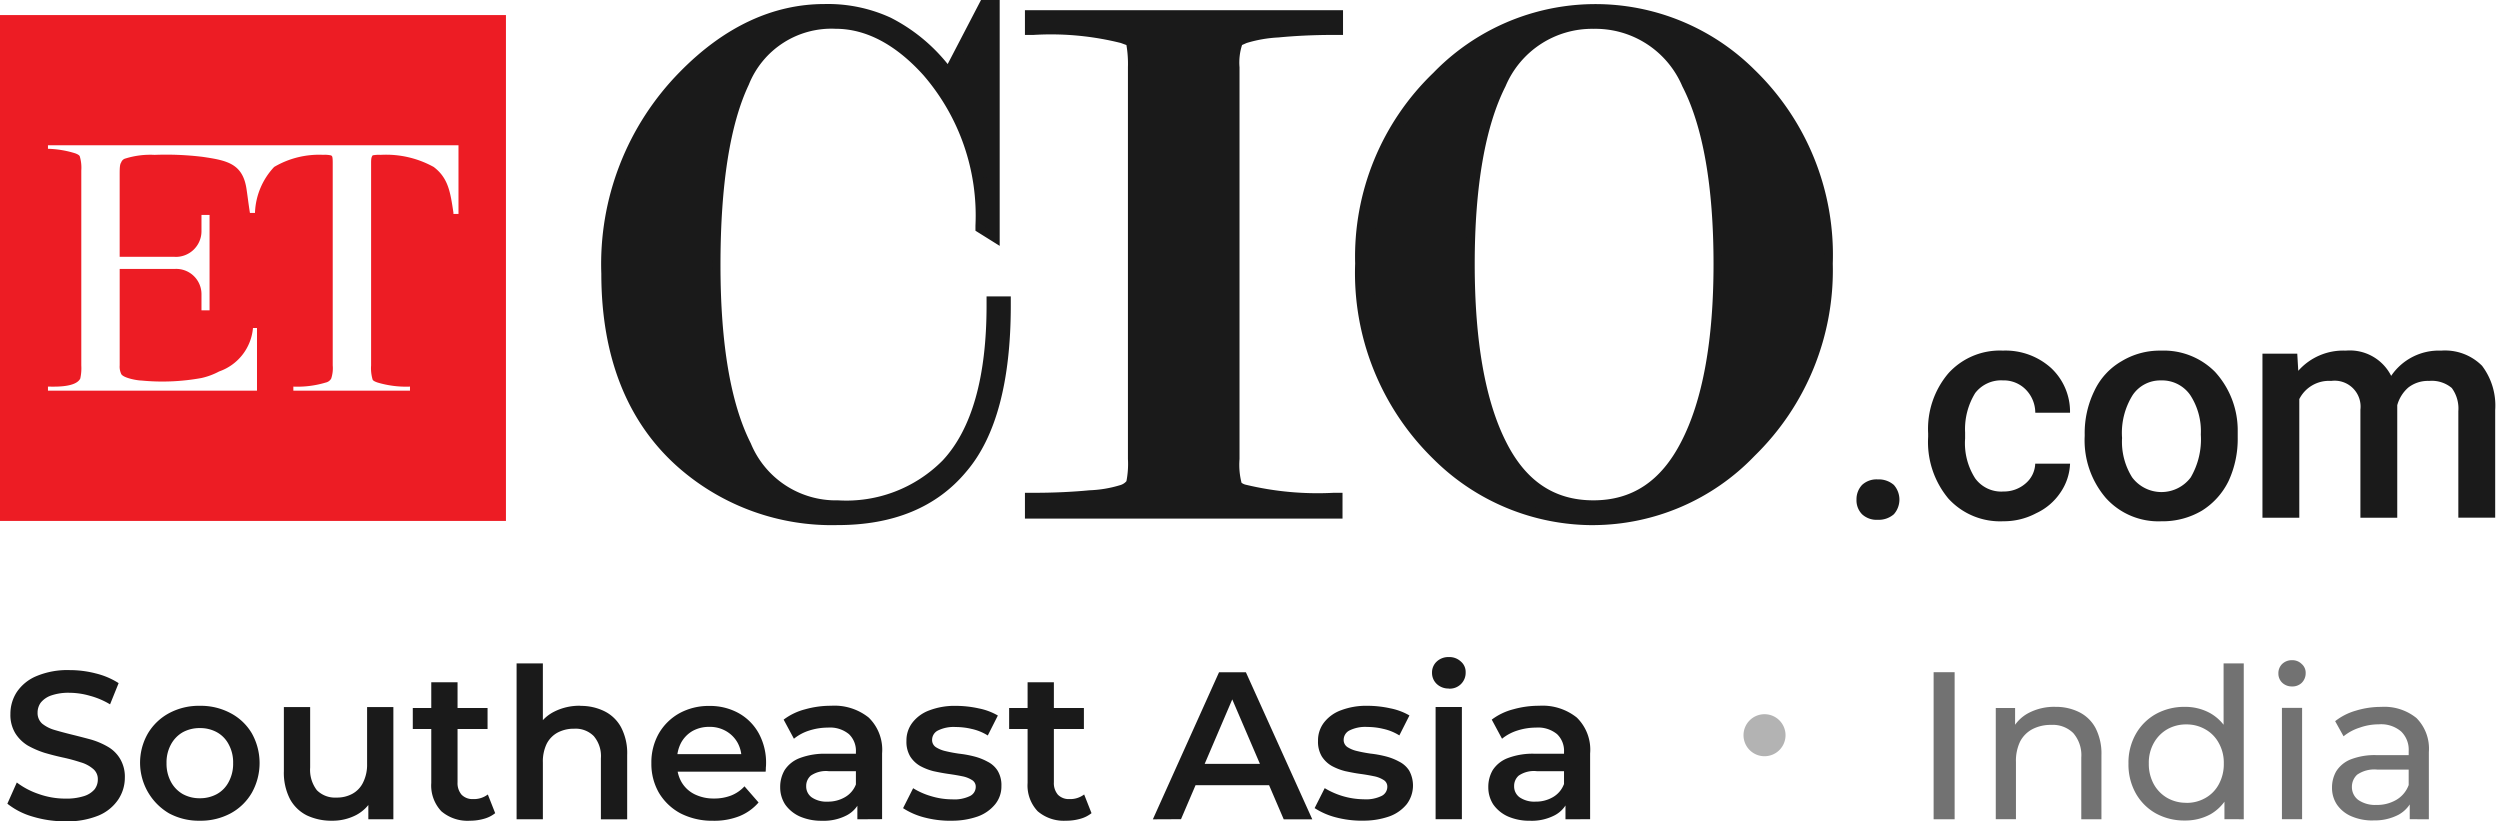
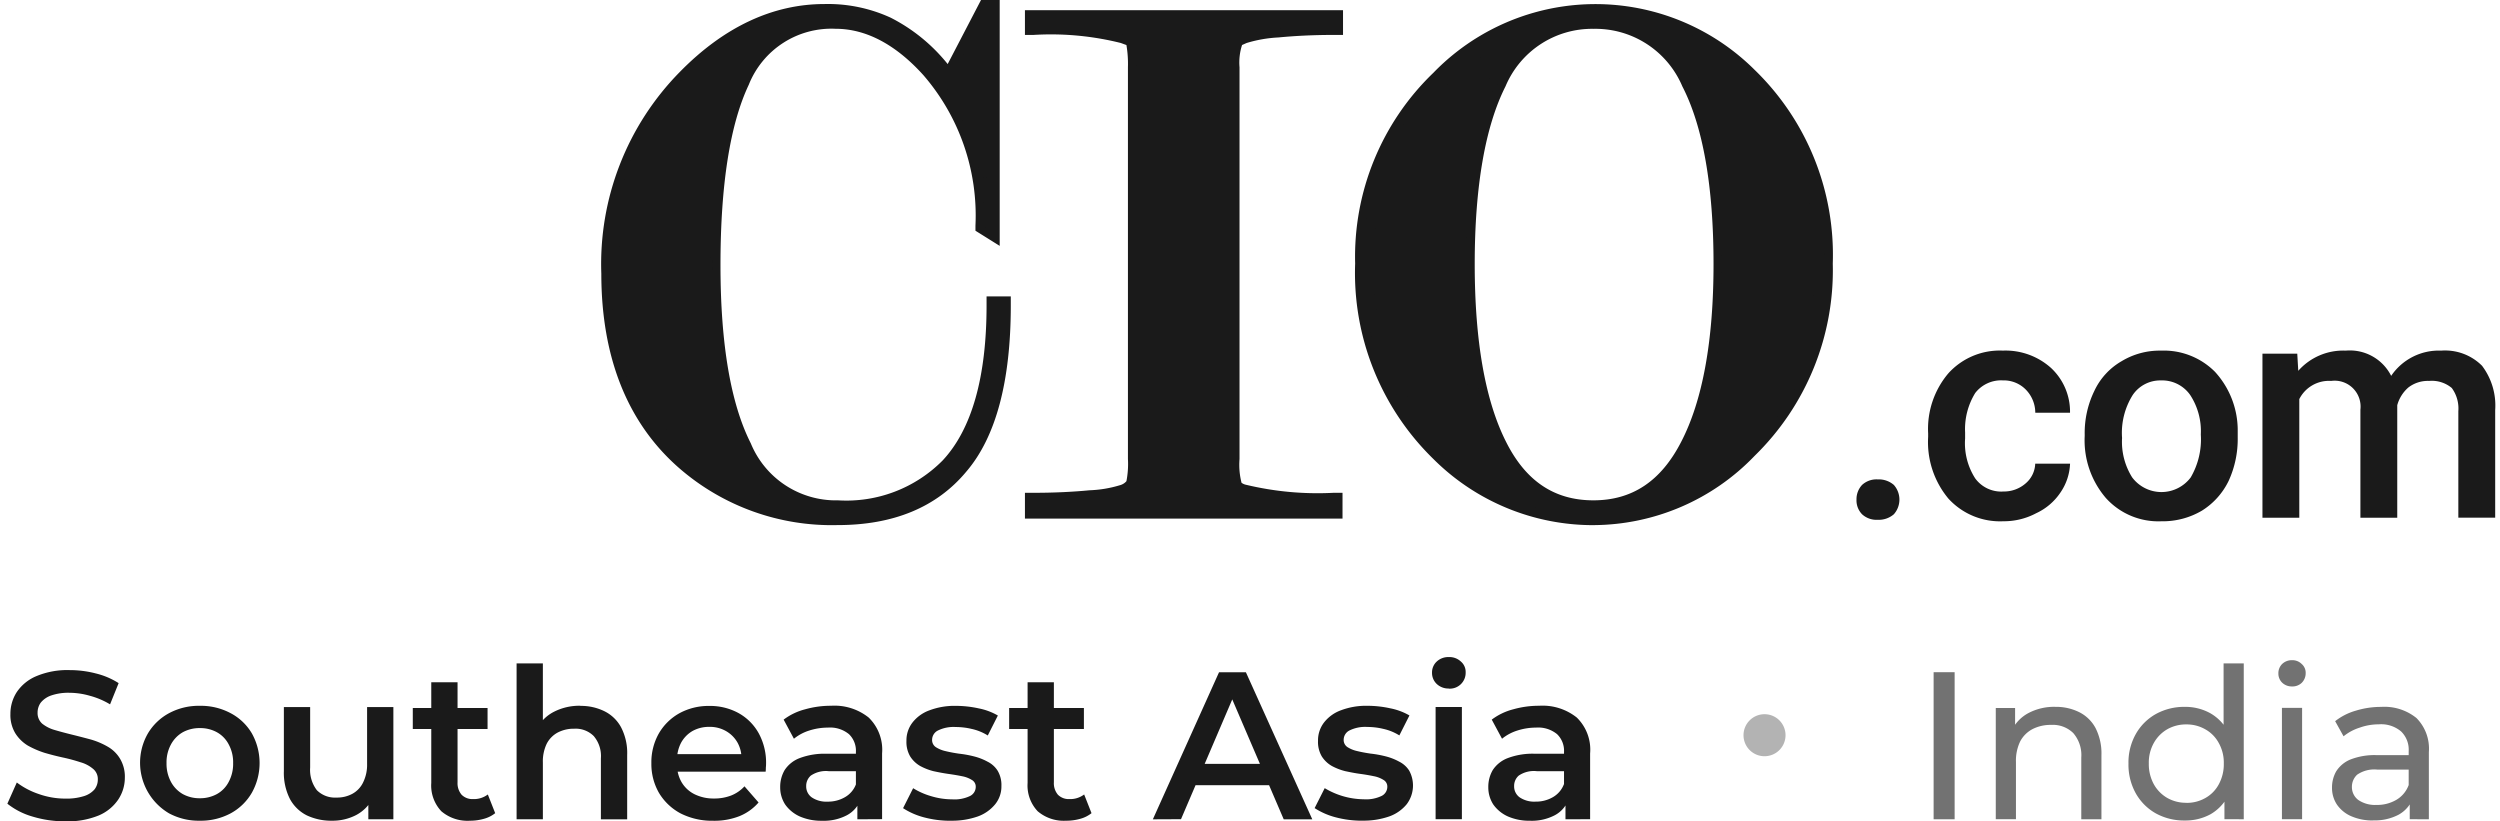
<svg xmlns="http://www.w3.org/2000/svg" width="152.19" height="50" viewBox="0 0 152.19 50">
  <defs>
    <clipPath id="clip-path">
      <rect id="Rectangle_1" data-name="Rectangle 1" width="151.897" height="50" fill="none" />
    </clipPath>
    <clipPath id="clip-logo">
      <rect width="152.19" height="50" />
    </clipPath>
  </defs>
  <g id="logo" clip-path="url(#clip-logo)">
    <g id="Group_2" data-name="Group 2">
      <g id="Group_1" data-name="Group 1" clip-path="url(#clip-path)">
-         <path id="Path_1" data-name="Path 1" d="M0,31.713H30.8V.916H0ZM10.635,15.635H7.285v-5.1c0-.43.031-.553.092-.646a.377.377,0,0,1,.277-.245,5.052,5.052,0,0,1,1.752-.216,18.406,18.406,0,0,1,2.95.123c1.445.215,2.4.4,2.643,1.906.027.171.053.364.082.575.038.283.081.6.134.931h.307a4.289,4.289,0,0,1,1.168-2.8,5.386,5.386,0,0,1,2.981-.738,1.767,1.767,0,0,1,.461.031c.093.031.123.062.123.461V22.243a2,2,0,0,1-.092.8.5.5,0,0,1-.338.246,5.97,5.97,0,0,1-1.967.246v.246h7.1v-.246a6.075,6.075,0,0,1-1.967-.246c-.185-.061-.287-.123-.308-.184a2.437,2.437,0,0,1-.092-.861V9.887c0-.282.043-.35.075-.4a.219.219,0,0,0,.017-.029,1.986,1.986,0,0,1,.492-.031,5.983,5.983,0,0,1,3.228.738c.888.674,1.013,1.53,1.2,2.783l0,.014v.061h.308V8.842H2.92v.216a6.042,6.042,0,0,1,1.66.276c.164.062.256.123.277.185a2.43,2.43,0,0,1,.092.86V22.243a2.944,2.944,0,0,1-.062.8c-.254.51-1.368.5-1.855.493H2.92v.246H15.645V19.969H15.4a3.084,3.084,0,0,1-2.059,2.643,4.262,4.262,0,0,1-1.076.4,13.244,13.244,0,0,1-3.658.153c-.245,0-1.106-.153-1.229-.4-.006-.017-.013-.033-.02-.051a1.039,1.039,0,0,1-.072-.472v-5.87h3.35a1.538,1.538,0,0,1,1.629,1.506v1.014h.492V13.084h-.492V14.1a1.563,1.563,0,0,1-1.629,1.537" fill="#ed1c24" fill-rule="evenodd" />
        <path id="Path_2" data-name="Path 2" d="M60.98,18.588q0,6.731-2.551,9.774-2.582,3.044-7.438,3.043a13.568,13.568,0,0,1-9.282-3.32q-4.55-3.994-4.549-11.433a16.221,16.221,0,0,1,4.579-11.9Q45.674.793,50.192.792a8.643,8.643,0,0,1,3.78.768,10.525,10.525,0,0,1,3.811,3.35L60.058.546H60.3V13.978l-.369-.246A13.491,13.491,0,0,0,56.615,4.2Q53.88,1.19,50.868,1.191A5.964,5.964,0,0,0,45.089,4.91q-1.782,3.72-1.782,11.219,0,7.345,1.905,11.1A6.17,6.17,0,0,0,51.021,31a8.654,8.654,0,0,0,6.762-2.612q2.829-3.043,2.828-9.805Z" fill="#1a1a1a" />
        <path id="Path_3" data-name="Path 3" d="M50.992,31.68a13.924,13.924,0,0,1-9.467-3.412c-3.074-2.674-4.61-6.608-4.61-11.618A16.594,16.594,0,0,1,41.556,4.571C44.229,1.9,47.118.513,50.193.513a8.7,8.7,0,0,1,3.9.83,10.946,10.946,0,0,1,3.657,3.074L59.9.3h.646V14.437l-.891-.553V13.73a13.363,13.363,0,0,0-3.228-9.375,7.549,7.549,0,0,0-5.563-2.889,5.7,5.7,0,0,0-5.562,3.566c-1.168,2.428-1.752,6.147-1.752,11.1,0,4.826.644,8.514,1.875,10.973a5.9,5.9,0,0,0,5.593,3.627,8.5,8.5,0,0,0,6.577-2.49c1.845-2,2.766-5.225,2.766-9.651V18.34h.892v.246c0,4.518-.892,7.869-2.644,9.928a9.458,9.458,0,0,1-7.621,3.166M49.486,1.067a11.82,11.82,0,0,0-7.562,3.872A16.018,16.018,0,0,0,37.407,16.65c0,4.856,1.5,8.637,4.455,11.249a13.135,13.135,0,0,0,7.592,3.2A6.543,6.543,0,0,1,45,27.346c-1.291-2.551-1.936-6.3-1.936-11.219,0-5.01.584-8.821,1.782-11.311a6.2,6.2,0,0,1,4.642-3.749m8.36,4.272a13.243,13.243,0,0,1,2.182,6.055V1.159Z" fill="#1a1a1a" fill-rule="evenodd" />
        <path id="Path_4" data-name="Path 4" d="M50.991,31.722a13.912,13.912,0,0,1-9.5-3.411c-3.074-2.7-4.641-6.609-4.641-11.649a16.569,16.569,0,0,1,4.672-12.11C44.2,1.878,47.119.494,50.192.494a8.918,8.918,0,0,1,3.934.83,10.665,10.665,0,0,1,3.627,3.043L59.874.249h.707V14.51l-.953-.584v-.184A13.287,13.287,0,0,0,56.4,4.4c-1.752-1.906-3.627-2.889-5.533-2.889a5.7,5.7,0,0,0-5.532,3.534c-1.137,2.429-1.721,6.178-1.721,11.1,0,4.826.614,8.514,1.875,10.973a5.808,5.808,0,0,0,5.532,3.6,8.434,8.434,0,0,0,6.547-2.49c1.813-1.967,2.766-5.194,2.766-9.62v-.277h.953V18.6c0,4.518-.891,7.868-2.643,9.958s-4.334,3.166-7.654,3.166M48.778,1.2a12.167,12.167,0,0,0-6.823,3.781,15.97,15.97,0,0,0-4.487,11.68c0,4.856,1.475,8.636,4.425,11.218A12.832,12.832,0,0,0,48.9,30.985a6.649,6.649,0,0,1-3.965-3.6c-1.26-2.551-1.905-6.331-1.905-11.249,0-5.01.584-8.821,1.782-11.342a6.255,6.255,0,0,1,3.965-3.6M57.907,5.32A13.386,13.386,0,0,1,60,10.791V1.324Z" fill="#1a1a1a" fill-rule="evenodd" />
        <path id="Path_5" data-name="Path 5" d="M50.991,31.965a14.147,14.147,0,0,1-9.651-3.473c-3.136-2.736-4.734-6.731-4.734-11.833A16.655,16.655,0,0,1,41.37,4.395C44.075,1.629,47.057.246,50.192.246a9.147,9.147,0,0,1,4.026.829A10.607,10.607,0,0,1,57.691,3.9L59.72,0h1.137V14.968l-1.475-.922v-.307a13.061,13.061,0,0,0-3.166-9.16c-1.691-1.875-3.5-2.827-5.348-2.827a5.416,5.416,0,0,0-5.287,3.411c-1.137,2.4-1.721,6.086-1.721,10.973,0,4.764.615,8.422,1.844,10.85a5.605,5.605,0,0,0,5.317,3.473,8.246,8.246,0,0,0,6.363-2.428c1.783-1.906,2.674-5.1,2.674-9.436v-.553h1.475v.553c0,4.58-.891,7.991-2.705,10.112-1.813,2.182-4.456,3.258-7.837,3.258M50.192.737c-3.013,0-5.84,1.353-8.484,4a16.318,16.318,0,0,0-4.579,11.926c0,4.948,1.506,8.821,4.549,11.464a13.688,13.688,0,0,0,9.313,3.35A9.314,9.314,0,0,0,58.46,28.4c1.69-2.029,2.582-5.348,2.582-9.805v-.031H60.58v.031c0,4.487-.953,7.776-2.827,9.774a8.689,8.689,0,0,1-6.732,2.582,6.083,6.083,0,0,1-5.778-3.719c-1.26-2.521-1.875-6.24-1.875-11.1,0-4.979.584-8.729,1.752-11.188A5.864,5.864,0,0,1,50.868,1.26a7.708,7.708,0,0,1,5.717,2.981,13.521,13.521,0,0,1,3.288,9.5v.03l.461.277V.522h-.091V10.788l-.493.031a13.228,13.228,0,0,0-2.059-5.348L57.6,5.348,60.119.522h-.091l-2.245,4.3-.246-.307A10.24,10.24,0,0,0,54,1.536a8.709,8.709,0,0,0-3.811-.8m7.991,4.58A13.264,13.264,0,0,1,59.75,8.575V2.366Zm-9.344,25.91a13.047,13.047,0,0,1-7.131-3.165c-3.012-2.644-4.518-6.486-4.518-11.4A16.328,16.328,0,0,1,41.739,4.794,12.724,12.724,0,0,1,48.716.922l.123.522a6.051,6.051,0,0,0-3.811,3.473c-1.2,2.459-1.783,6.24-1.783,11.219,0,4.856.646,8.606,1.906,11.126a6.356,6.356,0,0,0,3.811,3.474Zm-2.3-29.168a13.537,13.537,0,0,0-4.427,3.1,15.617,15.617,0,0,0-4.426,11.5c0,4.764,1.445,8.483,4.334,11a12.382,12.382,0,0,0,5.041,2.7,7.818,7.818,0,0,1-2.367-2.889C43.4,24.9,42.723,21.085,42.723,16.136c0-5.071.614-8.913,1.813-11.464a7.218,7.218,0,0,1,2-2.613" fill="#1a1a1a" fill-rule="evenodd" />
        <path id="Path_6" data-name="Path 6" d="M74.9,4.088V27.939a4.839,4.839,0,0,0,.184,1.721,1.054,1.054,0,0,0,.554.369,18.5,18.5,0,0,0,5.532.523v.461H62.917v-.461A34.159,34.159,0,0,0,66.39,30.4a7.712,7.712,0,0,0,1.967-.338,1.252,1.252,0,0,0,.707-.523,4.757,4.757,0,0,0,.154-1.6V4.088a4.292,4.292,0,0,0-.185-1.629,1.078,1.078,0,0,0-.584-.369,18.547,18.547,0,0,0-5.532-.522v-.4H81.205v.4a33.285,33.285,0,0,0-3.443.153A7.923,7.923,0,0,0,75.7,2.09l-.461.185q-.337.276-.338,1.813" fill="#1a1a1a" />
        <path id="Path_7" data-name="Path 7" d="M81.42,31.259H62.671v-.984h.245c1.322,0,2.49-.031,3.443-.123a8.009,8.009,0,0,0,1.906-.338,1.151,1.151,0,0,0,.584-.4,4.571,4.571,0,0,0,.123-1.476V4.088a4.328,4.328,0,0,0-.154-1.506s-.062-.123-.461-.246a18.538,18.538,0,0,0-5.441-.492h-.245V.892H81.45v.952H81.2c-1.321,0-2.458.031-3.411.123a7.016,7.016,0,0,0-2,.369l-.4.154c-.061.092-.215.4-.215,1.6V27.939a4.418,4.418,0,0,0,.154,1.6s.061.122.43.245a18.107,18.107,0,0,0,5.41.492h.246Zm-16.352-.492h13.8a12.829,12.829,0,0,1-3.319-.492,1.23,1.23,0,0,1-.676-.492,4.405,4.405,0,0,1-.215-1.844V4.088c0-1.444.215-1.844.4-2l.092-.03.461-.216a9.328,9.328,0,0,1,2.121-.368c.185-.021.379-.041.584-.062H65.99a9.946,9.946,0,0,1,2.551.43,1.456,1.456,0,0,1,.738.492,4.966,4.966,0,0,1,.184,1.752V27.939a3.882,3.882,0,0,1-.184,1.721,1.4,1.4,0,0,1-.83.646,7.962,7.962,0,0,1-2.059.369q-.615.062-1.322.092" fill="#1a1a1a" fill-rule="evenodd" />
        <path id="Path_8" data-name="Path 8" d="M81.45,31.285H62.639V30.24h.277c1.322,0,2.49-.062,3.443-.154a7.447,7.447,0,0,0,1.9-.307,1.08,1.08,0,0,0,.523-.369,3.736,3.736,0,0,0,.153-1.475V4.084a3.916,3.916,0,0,0-.153-1.476c0-.03-.093-.123-.461-.246a18.294,18.294,0,0,0-5.41-.491h-.277V.856H81.511V1.871H81.2c-1.322,0-2.459.03-3.412.123a9.451,9.451,0,0,0-2,.368l-.4.154a3.991,3.991,0,0,0-.185,1.568V27.935a4.442,4.442,0,0,0,.154,1.6s.062.092.4.215a18.274,18.274,0,0,0,5.409.492h.277ZM66.3,30.7H77.639a10.231,10.231,0,0,1-2.09-.4,1.238,1.238,0,0,1-.707-.523,4.386,4.386,0,0,1-.215-1.844V4.053c0-1.475.215-1.844.43-2.029l.061-.03.461-.185a7.75,7.75,0,0,1,1.783-.369H66.881a7.534,7.534,0,0,1,1.66.338,1.443,1.443,0,0,1,.768.523,4.024,4.024,0,0,1,.215,1.752V27.935a3.713,3.713,0,0,1-.215,1.721,1.325,1.325,0,0,1-.83.646,8.614,8.614,0,0,1-2.059.368.28.28,0,0,0-.123.031" fill="#1a1a1a" fill-rule="evenodd" />
        <path id="Path_9" data-name="Path 9" d="M81.727,31.571H62.394V30h.523c1.321,0,2.459-.062,3.411-.154a7.2,7.2,0,0,0,1.844-.307.786.786,0,0,0,.4-.246,5.46,5.46,0,0,0,.092-1.352V4.093a6.875,6.875,0,0,0-.092-1.352s-.092-.031-.338-.123a17.533,17.533,0,0,0-5.317-.492h-.523V.62H81.758V2.126h-.553c-1.291,0-2.429.062-3.381.154a7.983,7.983,0,0,0-1.937.338l-.276.123a3.474,3.474,0,0,0-.154,1.352V27.945a4.4,4.4,0,0,0,.123,1.444.68.68,0,0,0,.276.123A18.65,18.65,0,0,0,81.174,30h.553Zm-18.841-.522H81.205V30.5h-.031a19.045,19.045,0,0,1-5.5-.492,1.022,1.022,0,0,1-.522-.369,4.548,4.548,0,0,1-.185-1.69V4.093a3.718,3.718,0,0,1,.246-1.721l.031-.061.461-.185a8.624,8.624,0,0,1,2.059-.368c.984-.093,2.121-.123,3.443-.123h.03V1.112H62.886v.523h.031a19.048,19.048,0,0,1,5.5.491A1.533,1.533,0,0,1,69,2.464a4.3,4.3,0,0,1,.185,1.629V27.945a4.765,4.765,0,0,1-.154,1.6,1.19,1.19,0,0,1-.676.461,8.954,8.954,0,0,1-2,.369c-.953.092-2.121.123-3.442.123h-.031Zm14.753-.061H66.3v-.523h.03a7.963,7.963,0,0,0,2.06-.369,1.255,1.255,0,0,0,.707-.522,4.181,4.181,0,0,0,.184-1.629V4.093A4.177,4.177,0,0,0,69.1,2.464a1.109,1.109,0,0,0-.646-.4,6.805,6.805,0,0,0-1.6-.338l.031-.523h10.48l.031.523a6.945,6.945,0,0,0-1.721.338l-.492.215a3.158,3.158,0,0,0-.307,1.813V27.945a5.148,5.148,0,0,0,.184,1.752,1.214,1.214,0,0,0,.584.4,9.273,9.273,0,0,0,2.029.369Zm-8.821-.523h6.424a1.153,1.153,0,0,1-.646-.523,4.486,4.486,0,0,1-.246-1.967V4.124c0-1.6.277-2.028.523-2.244l.277-.153H68.972a1.26,1.26,0,0,1,.553.492,4,4,0,0,1,.246,1.9V27.975a4.533,4.533,0,0,1-.215,1.844,1.547,1.547,0,0,1-.738.646" fill="#1a1a1a" fill-rule="evenodd" />
        <path id="Path_10" data-name="Path 10" d="M111.019,16.05a15.175,15.175,0,0,1-4.58,11.311,13.139,13.139,0,0,1-18.81.185,15.212,15.212,0,0,1-4.58-11.5,14.935,14.935,0,0,1,4.58-11.218,13.209,13.209,0,0,1,18.81-.185,14.973,14.973,0,0,1,4.58,11.4m-6.178.031q0-7.284-1.936-11.1a6.449,6.449,0,0,0-11.741,0q-1.937,3.811-1.937,11.1,0,7.223,1.937,11.065Q93.13,31.019,97,31.019q3.843,0,5.84-3.873,2-3.842,2-11.065" fill="#1a1a1a" fill-rule="evenodd" />
        <path id="Path_11" data-name="Path 11" d="M97.034,31.694a13.527,13.527,0,0,1-9.559-3.964A15.49,15.49,0,0,1,82.8,16.05a15.2,15.2,0,0,1,4.672-11.4,13.361,13.361,0,0,1,19.118-.185,15.237,15.237,0,0,1,4.671,11.588,15.454,15.454,0,0,1-4.671,11.5,13.427,13.427,0,0,1-9.559,4.149M95.19,1.174a13.36,13.36,0,0,0-7.377,3.842A14.78,14.78,0,0,0,83.326,16.05a15.025,15.025,0,0,0,4.487,11.311,13.061,13.061,0,0,0,7.5,3.688,6.657,6.657,0,0,1-4.365-3.78c-1.322-2.582-2-6.363-2-11.188,0-4.887.676-8.637,2-11.188A6.758,6.758,0,0,1,95.19,1.174m3.534-.031a6.736,6.736,0,0,1,4.4,3.75c1.322,2.551,2,6.3,2,11.188,0,4.825-.707,8.606-2.059,11.188a6.724,6.724,0,0,1-4.364,3.78,13.233,13.233,0,0,0,7.561-3.873,14.987,14.987,0,0,0,4.487-11.126,14.817,14.817,0,0,0-4.487-11.219,13.337,13.337,0,0,0-7.531-3.688M97,1.481a5.929,5.929,0,0,0-5.594,3.627c-1.291,2.489-1.936,6.178-1.936,10.973,0,4.733.645,8.421,1.936,10.942,1.26,2.52,3.1,3.719,5.594,3.719s4.3-1.2,5.625-3.719c1.291-2.521,1.967-6.209,1.967-10.942,0-4.795-.646-8.484-1.937-10.973A5.953,5.953,0,0,0,97,1.481" fill="#1a1a1a" fill-rule="evenodd" />
        <path id="Path_12" data-name="Path 12" d="M97.034,31.722a13.547,13.547,0,0,1-9.59-3.964,15.56,15.56,0,0,1-4.672-11.711A15.27,15.27,0,0,1,87.444,4.613,13.411,13.411,0,0,1,97.034.5a13.614,13.614,0,0,1,9.589,3.934,15.3,15.3,0,0,1,4.672,11.618,15.519,15.519,0,0,1-4.672,11.526,13.494,13.494,0,0,1-9.589,4.149m-2.428-30.4a13.386,13.386,0,0,0-6.762,3.719,14.708,14.708,0,0,0-4.488,11,14.951,14.951,0,0,0,4.488,11.28,13.253,13.253,0,0,0,6.885,3.6A6.929,6.929,0,0,1,90.917,27.3c-1.321-2.613-2-6.394-2-11.219,0-4.887.676-8.668,2-11.219a6.963,6.963,0,0,1,3.689-3.534m4.7-.031a6.769,6.769,0,0,1,3.842,3.565c1.322,2.551,2,6.332,2,11.219,0,4.825-.676,8.606-2.029,11.219a7.229,7.229,0,0,1-3.811,3.626,13.713,13.713,0,0,0,6.916-3.78,14.919,14.919,0,0,0,4.487-11.1,14.749,14.749,0,0,0-4.487-11.188,13.192,13.192,0,0,0-6.916-3.565M97,1.509A5.888,5.888,0,0,0,91.44,5.136C90.149,7.595,89.5,11.283,89.5,16.078c0,4.733.646,8.422,1.937,10.942,1.26,2.49,3.073,3.688,5.563,3.688,2.459,0,4.272-1.2,5.563-3.688,1.322-2.52,2-6.209,2-10.942,0-4.795-.645-8.483-1.936-10.942A5.942,5.942,0,0,0,97,1.509" fill="#1a1a1a" fill-rule="evenodd" />
        <path id="Path_13" data-name="Path 13" d="M97.034,31.969a13.77,13.77,0,0,1-9.774-4.026,15.811,15.811,0,0,1-4.764-11.9A15.525,15.525,0,0,1,87.26,4.43a13.73,13.73,0,0,1,19.548-.184,15.67,15.67,0,0,1,4.764,11.8,15.781,15.781,0,0,1-4.764,11.711,13.671,13.671,0,0,1-9.774,4.21m0-31.227A13.281,13.281,0,0,0,87.6,4.8a15.058,15.058,0,0,0-4.58,11.249A15.3,15.3,0,0,0,87.6,27.574a13.14,13.14,0,0,0,18.872-.184,15.266,15.266,0,0,0,4.579-11.342,15.006,15.006,0,0,0-4.61-11.434A13.264,13.264,0,0,0,97.034.742M94.667,31.17a13.613,13.613,0,0,1-7.008-3.657A15.3,15.3,0,0,1,83.11,16.048,15.012,15.012,0,0,1,87.659,4.86a13.637,13.637,0,0,1,6.885-3.78l.154.492a6.719,6.719,0,0,0-3.566,3.411c-1.29,2.521-1.967,6.24-1.967,11.1,0,4.8.677,8.514,1.967,11.1a6.847,6.847,0,0,0,3.658,3.5ZM92.7,2.156a13.384,13.384,0,0,0-4.672,3.073,14.5,14.5,0,0,0-4.395,10.819,14.793,14.793,0,0,0,4.395,11.1,13.576,13.576,0,0,0,4.826,3.043,8.667,8.667,0,0,1-2.152-2.8c-1.352-2.613-2.028-6.424-2.028-11.311,0-4.918.676-8.729,2.028-11.342a8.33,8.33,0,0,1,2-2.581M99.339,31.17l-.123-.491a7,7,0,0,0,3.688-3.5c1.322-2.582,2-6.3,2-11.1,0-4.856-.676-8.575-1.967-11.1a6.564,6.564,0,0,0-3.688-3.442l.123-.492a13.423,13.423,0,0,1,7.038,3.627,15.044,15.044,0,0,1,4.549,11.372,15.267,15.267,0,0,1-4.549,11.28,13.783,13.783,0,0,1-7.069,3.842m1.906-29.137a8.482,8.482,0,0,1,2.151,2.7c1.322,2.613,2.029,6.424,2.029,11.342,0,4.887-.707,8.7-2.09,11.342a8.726,8.726,0,0,1-2.121,2.7,13.531,13.531,0,0,0,4.825-3.165,14.618,14.618,0,0,0,4.426-10.912,14.446,14.446,0,0,0-4.426-11,13.524,13.524,0,0,0-4.794-3.012M97,30.955a6.1,6.1,0,0,1-5.778-3.811c-1.291-2.551-1.968-6.27-1.968-11.065,0-4.826.677-8.545,1.968-11.065,1.321-2.52,3.2-3.75,5.778-3.75a6.235,6.235,0,0,1,5.871,3.75c1.291,2.52,1.936,6.239,1.936,11.065,0,4.8-.676,8.514-2,11.065-1.352,2.582-3.227,3.811-5.809,3.811m0-29.2a5.715,5.715,0,0,0-5.348,3.5c-1.229,2.428-1.875,6.086-1.875,10.819,0,4.7.646,8.329,1.906,10.819,1.2,2.4,2.95,3.565,5.317,3.565s4.119-1.168,5.348-3.565c1.291-2.49,1.967-6.116,1.967-10.819,0-4.733-.645-8.391-1.9-10.819A5.74,5.74,0,0,0,97,1.756" fill="#1a1a1a" fill-rule="evenodd" />
        <path id="Path_14" data-name="Path 14" d="M114.307,29.184a1.4,1.4,0,0,1,.984.338,1.345,1.345,0,0,1,0,1.783,1.4,1.4,0,0,1-.984.338,1.291,1.291,0,0,1-.953-.338,1.208,1.208,0,0,1-.338-.891,1.275,1.275,0,0,1,.338-.892,1.291,1.291,0,0,1,.953-.338" fill="#1a1a1a" />
        <path id="Path_15" data-name="Path 15" d="M121.929,29.92a2.005,2.005,0,0,0,1.383-.492,1.644,1.644,0,0,0,.584-1.2h2.121a3.321,3.321,0,0,1-.584,1.753,3.581,3.581,0,0,1-1.475,1.26,4.191,4.191,0,0,1-2,.491,4.253,4.253,0,0,1-3.35-1.383,5.366,5.366,0,0,1-1.23-3.749v-.216a5.228,5.228,0,0,1,1.23-3.657,4.217,4.217,0,0,1,3.319-1.383,4.146,4.146,0,0,1,2.92,1.045,3.637,3.637,0,0,1,1.168,2.735H123.9a2.02,2.02,0,0,0-.584-1.414,1.88,1.88,0,0,0-1.383-.553,1.991,1.991,0,0,0-1.69.769,4.183,4.183,0,0,0-.615,2.4v.369a3.958,3.958,0,0,0,.615,2.428,1.962,1.962,0,0,0,1.69.8" fill="#1a1a1a" />
        <path id="Path_16" data-name="Path 16" d="M126.908,26.447a5.83,5.83,0,0,1,.584-2.643,4.082,4.082,0,0,1,1.66-1.814,4.472,4.472,0,0,1,2.4-.645,4.388,4.388,0,0,1,3.288,1.291,5.278,5.278,0,0,1,1.383,3.473v.522a6.1,6.1,0,0,1-.553,2.644,4.386,4.386,0,0,1-1.628,1.813,4.691,4.691,0,0,1-2.459.645A4.3,4.3,0,0,1,128.2,30.32a5.391,5.391,0,0,1-1.292-3.781Zm2.275.215a4.063,4.063,0,0,0,.615,2.4,2.227,2.227,0,0,0,3.565,0,4.6,4.6,0,0,0,.614-2.612,4.019,4.019,0,0,0-.644-2.4,2.082,2.082,0,0,0-1.783-.891,2.021,2.021,0,0,0-1.721.891,4.339,4.339,0,0,0-.646,2.613" fill="#1a1a1a" fill-rule="evenodd" />
        <path id="Path_17" data-name="Path 17" d="M139.848,21.529l.061,1.045a3.647,3.647,0,0,1,2.89-1.229,2.817,2.817,0,0,1,2.766,1.536,3.5,3.5,0,0,1,3.043-1.536,3.175,3.175,0,0,1,2.489.922,4.012,4.012,0,0,1,.8,2.7v6.547h-2.243V25.033a2.109,2.109,0,0,0-.4-1.414,1.893,1.893,0,0,0-1.382-.43,1.939,1.939,0,0,0-1.261.4,2.2,2.2,0,0,0-.676,1.076v6.854h-2.243V24.941a1.579,1.579,0,0,0-1.783-1.752,2.023,2.023,0,0,0-1.937,1.106v7.223h-2.243V21.529Z" fill="#1a1a1a" />
        <path id="Path_18" data-name="Path 18" d="M3.977,50a6.817,6.817,0,0,1-2.008-.294,4.438,4.438,0,0,1-1.521-.78l.575-1.291a4.67,4.67,0,0,0,1.33.7,4.838,4.838,0,0,0,1.624.281,3.5,3.5,0,0,0,1.138-.153,1.392,1.392,0,0,0,.64-.409.97.97,0,0,0,.2-.6.8.8,0,0,0-.294-.653,2.049,2.049,0,0,0-.767-.4,10.486,10.486,0,0,0-1.036-.281Q3.3,46,2.724,45.832a5.459,5.459,0,0,1-1.036-.448,2.324,2.324,0,0,1-.754-.742,2.141,2.141,0,0,1-.3-1.176,2.42,2.42,0,0,1,.384-1.33,2.682,2.682,0,0,1,1.189-.972,4.875,4.875,0,0,1,2.034-.371,6.345,6.345,0,0,1,1.6.205,4.6,4.6,0,0,1,1.381.588L6.7,42.878a4.751,4.751,0,0,0-1.241-.525,4.559,4.559,0,0,0-1.227-.179,3.2,3.2,0,0,0-1.126.167,1.406,1.406,0,0,0-.626.434,1.03,1.03,0,0,0-.192.614.859.859,0,0,0,.281.665,2.169,2.169,0,0,0,.755.384q.473.139,1.048.281t1.139.294a4.574,4.574,0,0,1,1.035.435,2.062,2.062,0,0,1,.755.729A2.125,2.125,0,0,1,7.6,47.341a2.4,2.4,0,0,1-.4,1.329,2.7,2.7,0,0,1-1.19.972A5.017,5.017,0,0,1,3.977,50m8.183-.038a3.822,3.822,0,0,1-1.867-.448A3.573,3.573,0,0,1,9,44.655a3.341,3.341,0,0,1,1.292-1.24,3.822,3.822,0,0,1,1.867-.448,3.848,3.848,0,0,1,1.88.448,3.256,3.256,0,0,1,1.291,1.227,3.7,3.7,0,0,1,0,3.619,3.311,3.311,0,0,1-1.291,1.253,3.848,3.848,0,0,1-1.88.448m0-1.368a2.13,2.13,0,0,0,1.049-.256,1.78,1.78,0,0,0,.716-.742,2.315,2.315,0,0,0,.268-1.138,2.27,2.27,0,0,0-.268-1.138,1.78,1.78,0,0,0-.716-.742,2.1,2.1,0,0,0-1.036-.255,2.13,2.13,0,0,0-1.049.255,1.882,1.882,0,0,0-.716.742,2.27,2.27,0,0,0-.269,1.138,2.315,2.315,0,0,0,.269,1.138,1.882,1.882,0,0,0,.716.742,2.1,2.1,0,0,0,1.036.256m8.063,1.368a3.5,3.5,0,0,1-1.534-.32,2.379,2.379,0,0,1-1.036-1,3.5,3.5,0,0,1-.371-1.7v-3.9h1.6v3.683a2.024,2.024,0,0,0,.41,1.381,1.555,1.555,0,0,0,1.189.447,1.947,1.947,0,0,0,.972-.23,1.553,1.553,0,0,0,.652-.69,2.419,2.419,0,0,0,.243-1.138V43.044h1.6v6.828H22.423V48.031l.268.563a2.391,2.391,0,0,1-1.01,1.023,3.119,3.119,0,0,1-1.458.345m8.384,0a2.45,2.45,0,0,1-1.739-.575,2.285,2.285,0,0,1-.614-1.727V41.535h1.6v6.087a1.083,1.083,0,0,0,.243.754.924.924,0,0,0,.7.269,1.406,1.406,0,0,0,.9-.281l.448,1.138a1.893,1.893,0,0,1-.691.345,3.087,3.087,0,0,1-.844.115M25.129,43.1h4.552v1.279H25.129Zm10.2-.128a3.216,3.216,0,0,1,1.457.32,2.323,2.323,0,0,1,1.023.984,3.385,3.385,0,0,1,.371,1.688v3.913h-1.6V46.164a1.875,1.875,0,0,0-.435-1.355,1.553,1.553,0,0,0-1.189-.448,2.108,2.108,0,0,0-1,.23,1.608,1.608,0,0,0-.677.691,2.469,2.469,0,0,0-.231,1.138v3.452h-1.6V40.384h1.6v4.5l-.345-.562a2.39,2.39,0,0,1,1.036-1,3.392,3.392,0,0,1,1.586-.358m8.1,7a4.241,4.241,0,0,1-1.995-.448,3.388,3.388,0,0,1-1.317-1.253,3.52,3.52,0,0,1-.46-1.8,3.562,3.562,0,0,1,.447-1.8,3.3,3.3,0,0,1,1.254-1.24,3.692,3.692,0,0,1,1.828-.448,3.589,3.589,0,0,1,1.778.435,3.143,3.143,0,0,1,1.227,1.228,3.725,3.725,0,0,1,.448,1.867,2.213,2.213,0,0,1-.013.23,2.1,2.1,0,0,1-.013.243h-5.69V45.908h4.846l-.626.333a1.972,1.972,0,0,0-.243-1.036,1.861,1.861,0,0,0-.7-.7,1.953,1.953,0,0,0-1.011-.256,2.049,2.049,0,0,0-1.036.256,1.857,1.857,0,0,0-.69.716,2.191,2.191,0,0,0-.243,1.061v.256a2.093,2.093,0,0,0,.281,1.087,1.885,1.885,0,0,0,.793.729,2.6,2.6,0,0,0,1.177.256,2.82,2.82,0,0,0,1.035-.18,2.2,2.2,0,0,0,.819-.562l.857.984a3.05,3.05,0,0,1-1.164.832,4.187,4.187,0,0,1-1.586.281m8.765-.09V48.491l-.089-.294V45.78a1.4,1.4,0,0,0-.422-1.087,1.813,1.813,0,0,0-1.279-.4,3.741,3.741,0,0,0-1.138.179,2.786,2.786,0,0,0-.934.5l-.626-1.164a3.7,3.7,0,0,1,1.3-.626,5.751,5.751,0,0,1,1.586-.218,3.335,3.335,0,0,1,2.289.716,2.732,2.732,0,0,1,.818,2.187v4Zm-2.148.09a3.274,3.274,0,0,1-1.343-.256,2.186,2.186,0,0,1-.9-.729,1.9,1.9,0,0,1-.307-1.061,2.018,2.018,0,0,1,.269-1.036,1.888,1.888,0,0,1,.908-.729,4.28,4.28,0,0,1,1.662-.268h1.982v1.061H50.459a1.636,1.636,0,0,0-1.1.269.828.828,0,0,0-.281.639.816.816,0,0,0,.345.691,1.586,1.586,0,0,0,.959.255,2.042,2.042,0,0,0,1.049-.268,1.522,1.522,0,0,0,.678-.793l.268.959a1.769,1.769,0,0,1-.831.934,3.02,3.02,0,0,1-1.5.332m7.819,0a6.244,6.244,0,0,1-1.65-.217,4.347,4.347,0,0,1-1.24-.55l.613-1.215a4.38,4.38,0,0,0,1.1.486,4.428,4.428,0,0,0,1.279.192,2.169,2.169,0,0,0,1.087-.205.619.619,0,0,0,.345-.55.464.464,0,0,0-.23-.422,1.711,1.711,0,0,0-.6-.23q-.37-.076-.831-.141c-.3-.042-.6-.1-.908-.166a3.457,3.457,0,0,1-.819-.32,1.769,1.769,0,0,1-.6-.575,1.732,1.732,0,0,1-.23-.946,1.774,1.774,0,0,1,.371-1.126,2.3,2.3,0,0,1,1.036-.741,4.326,4.326,0,0,1,1.6-.269,6.478,6.478,0,0,1,1.394.154,3.781,3.781,0,0,1,1.164.434l-.614,1.215a3.1,3.1,0,0,0-.985-.4,4.19,4.19,0,0,0-.972-.115,2.144,2.144,0,0,0-1.087.217.638.638,0,0,0-.345.55.516.516,0,0,0,.23.46,1.854,1.854,0,0,0,.6.243c.248.06.52.111.819.154a6.5,6.5,0,0,1,.908.166,3.466,3.466,0,0,1,.818.32,1.524,1.524,0,0,1,.614.55,1.7,1.7,0,0,1,.23.933,1.719,1.719,0,0,1-.383,1.113,2.431,2.431,0,0,1-1.062.741,4.741,4.741,0,0,1-1.649.256m7.041,0a2.449,2.449,0,0,1-1.739-.575,2.285,2.285,0,0,1-.614-1.727V41.535h1.6v6.087a1.083,1.083,0,0,0,.243.754.924.924,0,0,0,.7.269,1.408,1.408,0,0,0,.9-.281l.448,1.138a1.893,1.893,0,0,1-.691.345,3.092,3.092,0,0,1-.844.115M61.432,43.1h4.552v1.279H61.432Zm8.749,6.777,4.028-8.951h1.637l4.041,8.951H78.148L74.682,41.8h.665l-3.452,8.069ZM72.035,47.8l.448-1.3h4.834l.447,1.3Zm10.884,2.161a6.242,6.242,0,0,1-1.649-.217,4.367,4.367,0,0,1-1.241-.55l.614-1.215a4.688,4.688,0,0,0,2.379.678,2.169,2.169,0,0,0,1.087-.205.619.619,0,0,0,.345-.55.464.464,0,0,0-.23-.422,1.711,1.711,0,0,0-.6-.23c-.247-.051-.525-.1-.831-.141s-.6-.1-.908-.166a3.474,3.474,0,0,1-.819-.32,1.769,1.769,0,0,1-.6-.575,1.732,1.732,0,0,1-.23-.946,1.774,1.774,0,0,1,.371-1.126,2.3,2.3,0,0,1,1.036-.741,4.326,4.326,0,0,1,1.6-.269,6.485,6.485,0,0,1,1.394.154,3.781,3.781,0,0,1,1.164.434l-.614,1.215a3.1,3.1,0,0,0-.985-.4,4.19,4.19,0,0,0-.972-.115,2.142,2.142,0,0,0-1.087.217.638.638,0,0,0-.345.55.516.516,0,0,0,.23.46,1.854,1.854,0,0,0,.6.243c.248.06.52.111.819.154a6.5,6.5,0,0,1,.908.166,3.466,3.466,0,0,1,.818.32,1.531,1.531,0,0,1,.614.55,1.89,1.89,0,0,1-.154,2.046,2.428,2.428,0,0,1-1.061.741,4.743,4.743,0,0,1-1.65.256m4.472-6.918h1.6v6.829h-1.6Zm.805-1.125a1.028,1.028,0,0,1-.741-.282.921.921,0,0,1-.282-.678.9.9,0,0,1,.282-.677A1.028,1.028,0,0,1,88.2,40a1.011,1.011,0,0,1,.729.269.825.825,0,0,1,.294.652.965.965,0,0,1-1.023,1m7.1,7.953V48.491l-.089-.294V45.78a1.4,1.4,0,0,0-.422-1.087,1.813,1.813,0,0,0-1.279-.4,3.741,3.741,0,0,0-1.138.179,2.786,2.786,0,0,0-.934.5l-.626-1.164a3.7,3.7,0,0,1,1.3-.626,5.751,5.751,0,0,1,1.586-.218,3.335,3.335,0,0,1,2.289.716A2.732,2.732,0,0,1,96.8,45.87v4Zm-2.148.09a3.274,3.274,0,0,1-1.343-.256,2.186,2.186,0,0,1-.9-.729,1.911,1.911,0,0,1-.307-1.061,2.018,2.018,0,0,1,.269-1.036,1.888,1.888,0,0,1,.908-.729,4.283,4.283,0,0,1,1.662-.268h1.982v1.061H93.555a1.638,1.638,0,0,0-1.1.269.828.828,0,0,0-.281.639.816.816,0,0,0,.345.691,1.588,1.588,0,0,0,.959.255,2.042,2.042,0,0,0,1.049-.268,1.522,1.522,0,0,0,.678-.793l.268.959a1.769,1.769,0,0,1-.831.934,3.02,3.02,0,0,1-1.5.332" fill="#1a1a1a" />
        <path id="Path_19" data-name="Path 19" d="M107.417,43.478a1.279,1.279,0,1,1-1.279,1.279,1.279,1.279,0,0,1,1.279-1.279" fill="#b3b3b3" />
        <path id="Path_20" data-name="Path 20" d="M117.711,40.921h1.279v8.951h-1.279Zm7.4,2.11a3.157,3.157,0,0,1,1.458.32,2.284,2.284,0,0,1,1,.971,3.4,3.4,0,0,1,.358,1.65v3.9H126.7V46.113a2.047,2.047,0,0,0-.486-1.484,1.765,1.765,0,0,0-1.343-.5,2.415,2.415,0,0,0-1.138.255,1.791,1.791,0,0,0-.755.755,2.706,2.706,0,0,0-.255,1.24v3.491h-1.228V43.1h1.176v1.828l-.191-.486A2.346,2.346,0,0,1,123.5,43.4a3.344,3.344,0,0,1,1.611-.371M133,49.949a3.563,3.563,0,0,1-1.765-.435,3.193,3.193,0,0,1-1.215-1.215,3.586,3.586,0,0,1-.447-1.815,3.522,3.522,0,0,1,.447-1.8,3.184,3.184,0,0,1,1.215-1.214A3.563,3.563,0,0,1,133,43.031a3.138,3.138,0,0,1,1.547.383,2.77,2.77,0,0,1,1.1,1.151,3.948,3.948,0,0,1,.422,1.919,4.055,4.055,0,0,1-.409,1.918,2.772,2.772,0,0,1-1.087,1.163,3.184,3.184,0,0,1-1.573.384m.1-1.074a2.271,2.271,0,0,0,1.151-.294,2.071,2.071,0,0,0,.818-.831,2.552,2.552,0,0,0,.307-1.266,2.438,2.438,0,0,0-.307-1.254,2.071,2.071,0,0,0-.818-.831A2.271,2.271,0,0,0,133.1,44.1a2.3,2.3,0,0,0-1.164.294,2.192,2.192,0,0,0-.818.831,2.438,2.438,0,0,0-.307,1.254,2.552,2.552,0,0,0,.307,1.266,2.192,2.192,0,0,0,.818.831,2.3,2.3,0,0,0,1.164.294m2.315,1V48.044l.076-1.573-.128-1.573V40.384h1.228v9.488Zm3.5-6.777h1.228v6.777h-1.228Zm.614-1.305a.839.839,0,0,1-.6-.23.766.766,0,0,1-.23-.562.783.783,0,0,1,.23-.576.843.843,0,0,1,.6-.23.8.8,0,0,1,.588.23.7.7,0,0,1,.243.55.822.822,0,0,1-.23.588.809.809,0,0,1-.6.23m7.165,8.082V48.44l-.064-.268V45.729a1.548,1.548,0,0,0-.46-1.2,1.876,1.876,0,0,0-1.356-.435,3.471,3.471,0,0,0-1.176.205,2.941,2.941,0,0,0-.972.524l-.512-.921a3.649,3.649,0,0,1,1.254-.639,5.206,5.206,0,0,1,1.547-.23,3.1,3.1,0,0,1,2.148.678,2.641,2.641,0,0,1,.755,2.071v4.092Zm-2.225.077a3.24,3.24,0,0,1-1.33-.256,2.048,2.048,0,0,1-.869-.7,1.822,1.822,0,0,1-.307-1.036,1.975,1.975,0,0,1,.255-1,1.86,1.86,0,0,1,.857-.716,4.018,4.018,0,0,1,1.611-.269h2.149v.882h-2.1a1.839,1.839,0,0,0-1.241.307,1,1,0,0,0-.32.742.973.973,0,0,0,.4.806,1.817,1.817,0,0,0,1.1.294,2.3,2.3,0,0,0,1.2-.307,1.734,1.734,0,0,0,.754-.9l.243.844a1.936,1.936,0,0,1-.857.959,3.123,3.123,0,0,1-1.547.345" fill="#727272" />
      </g>
    </g>
  </g>
</svg>